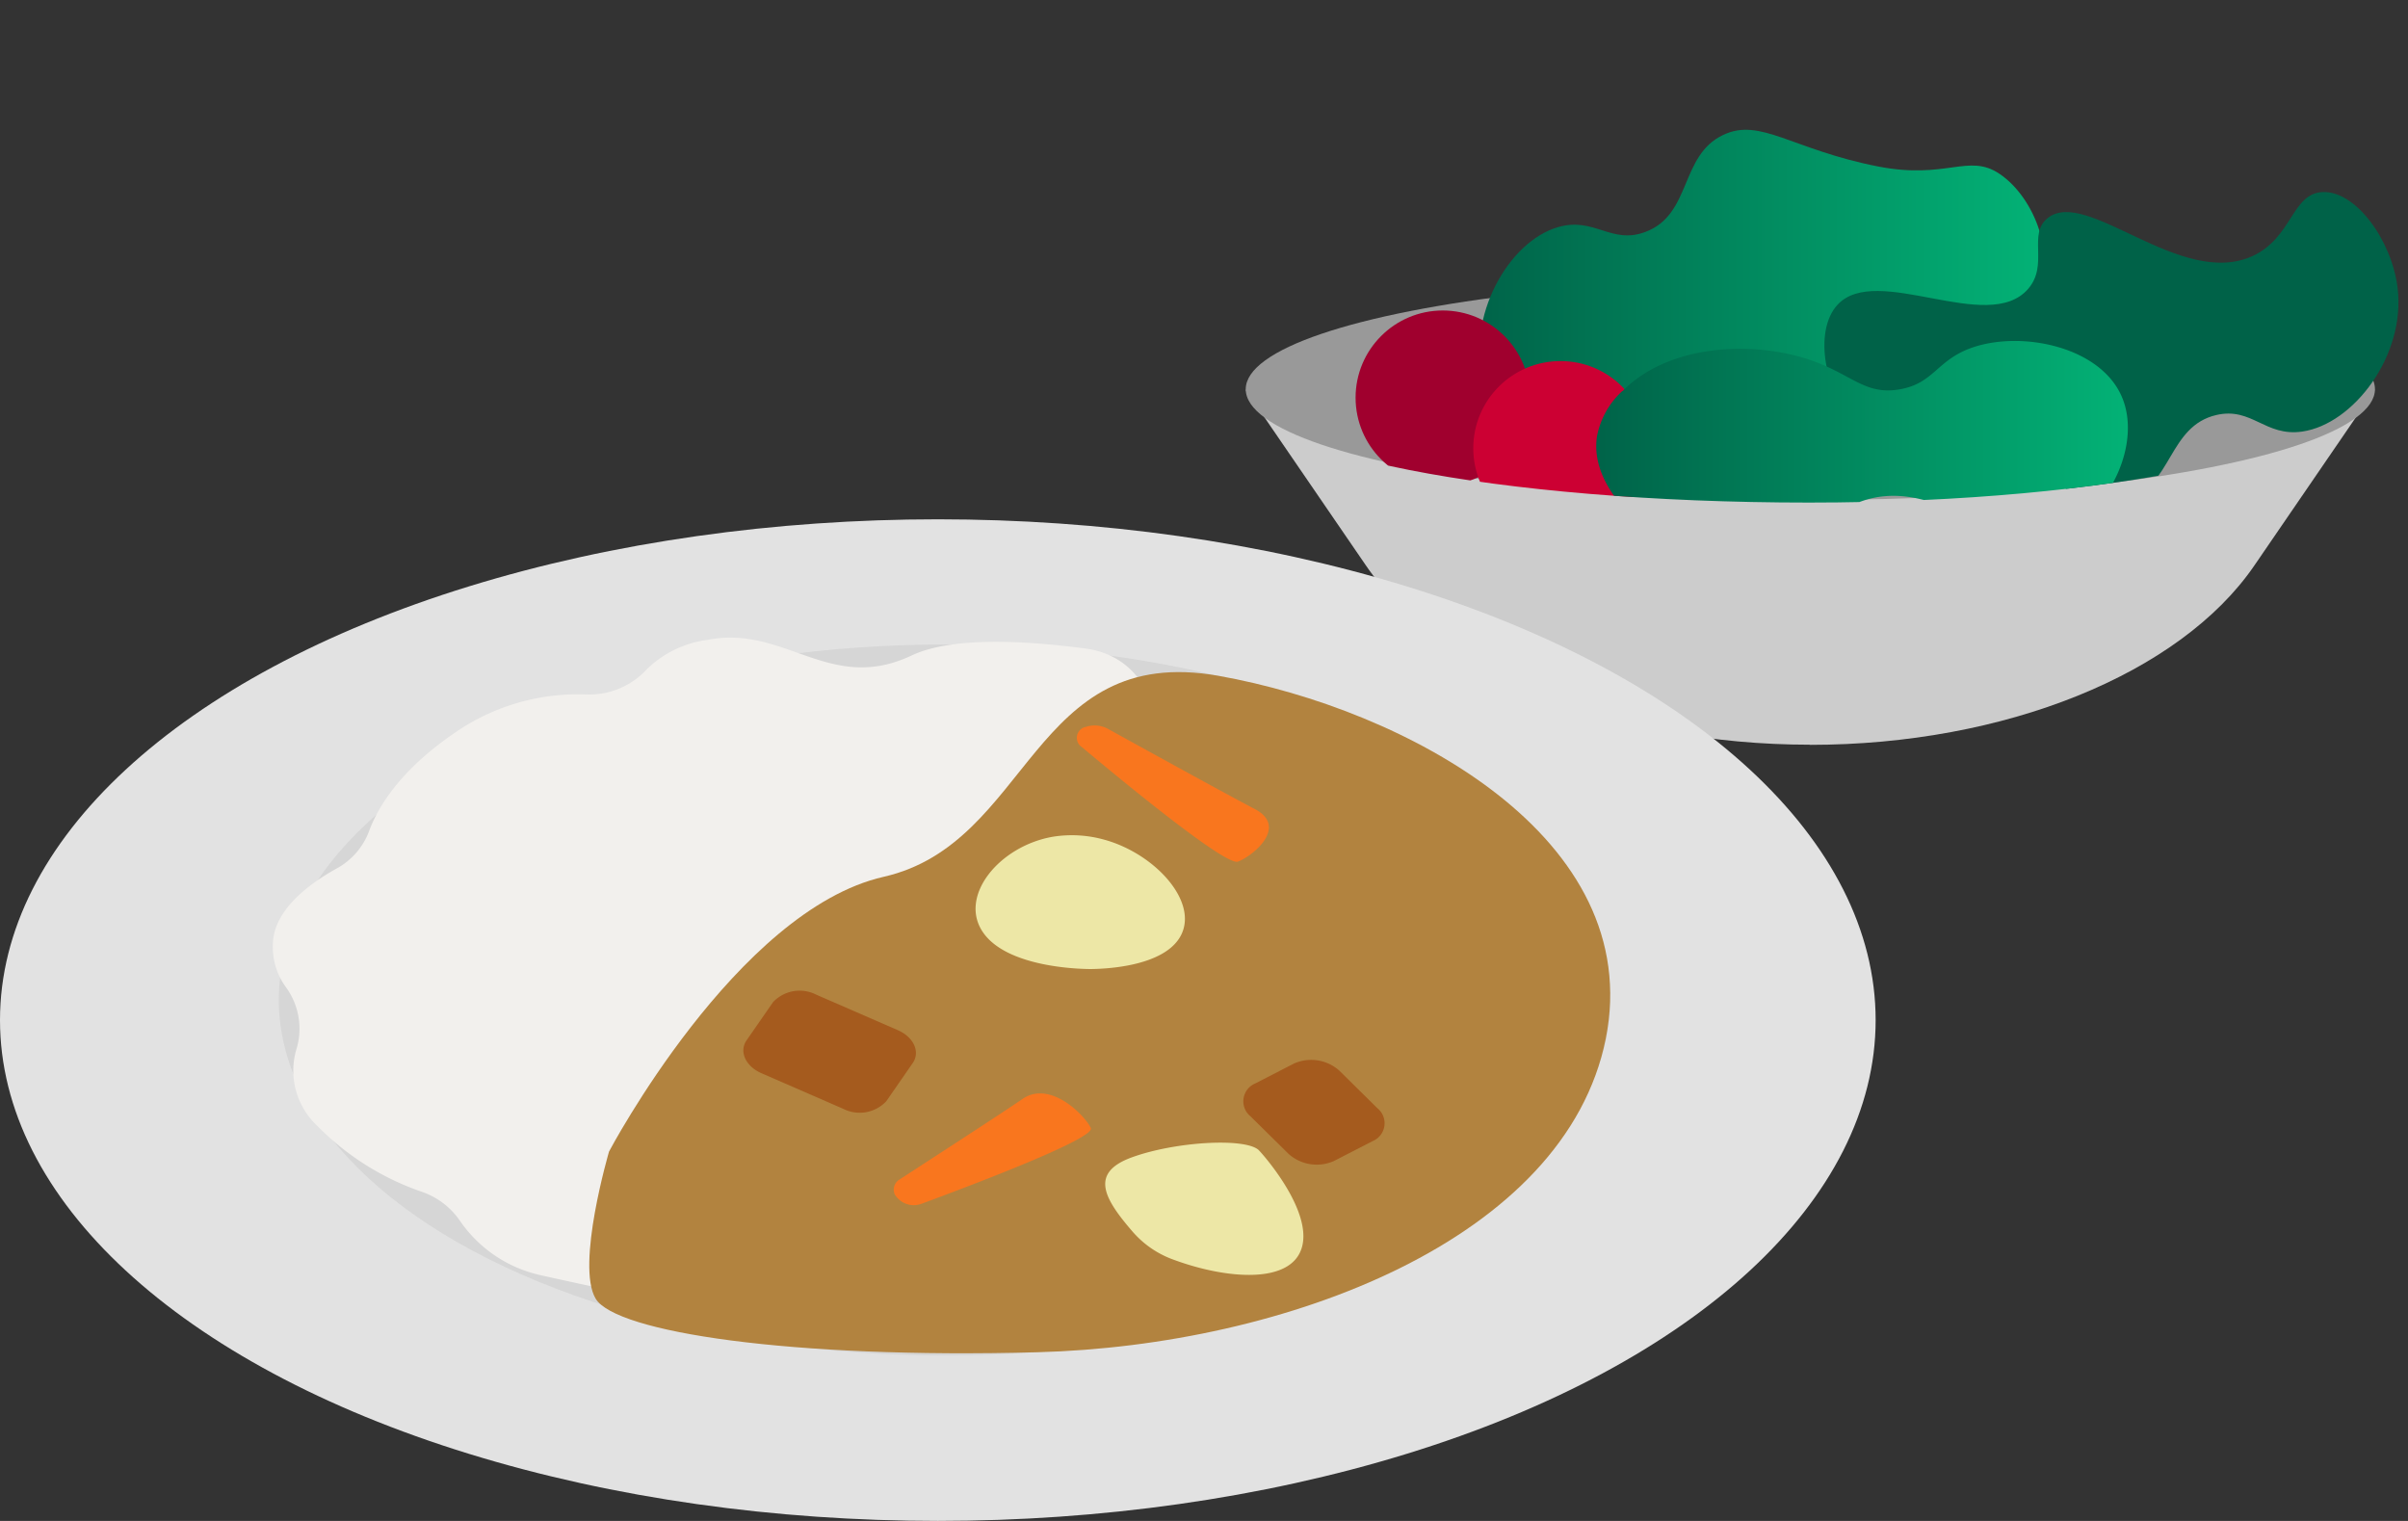
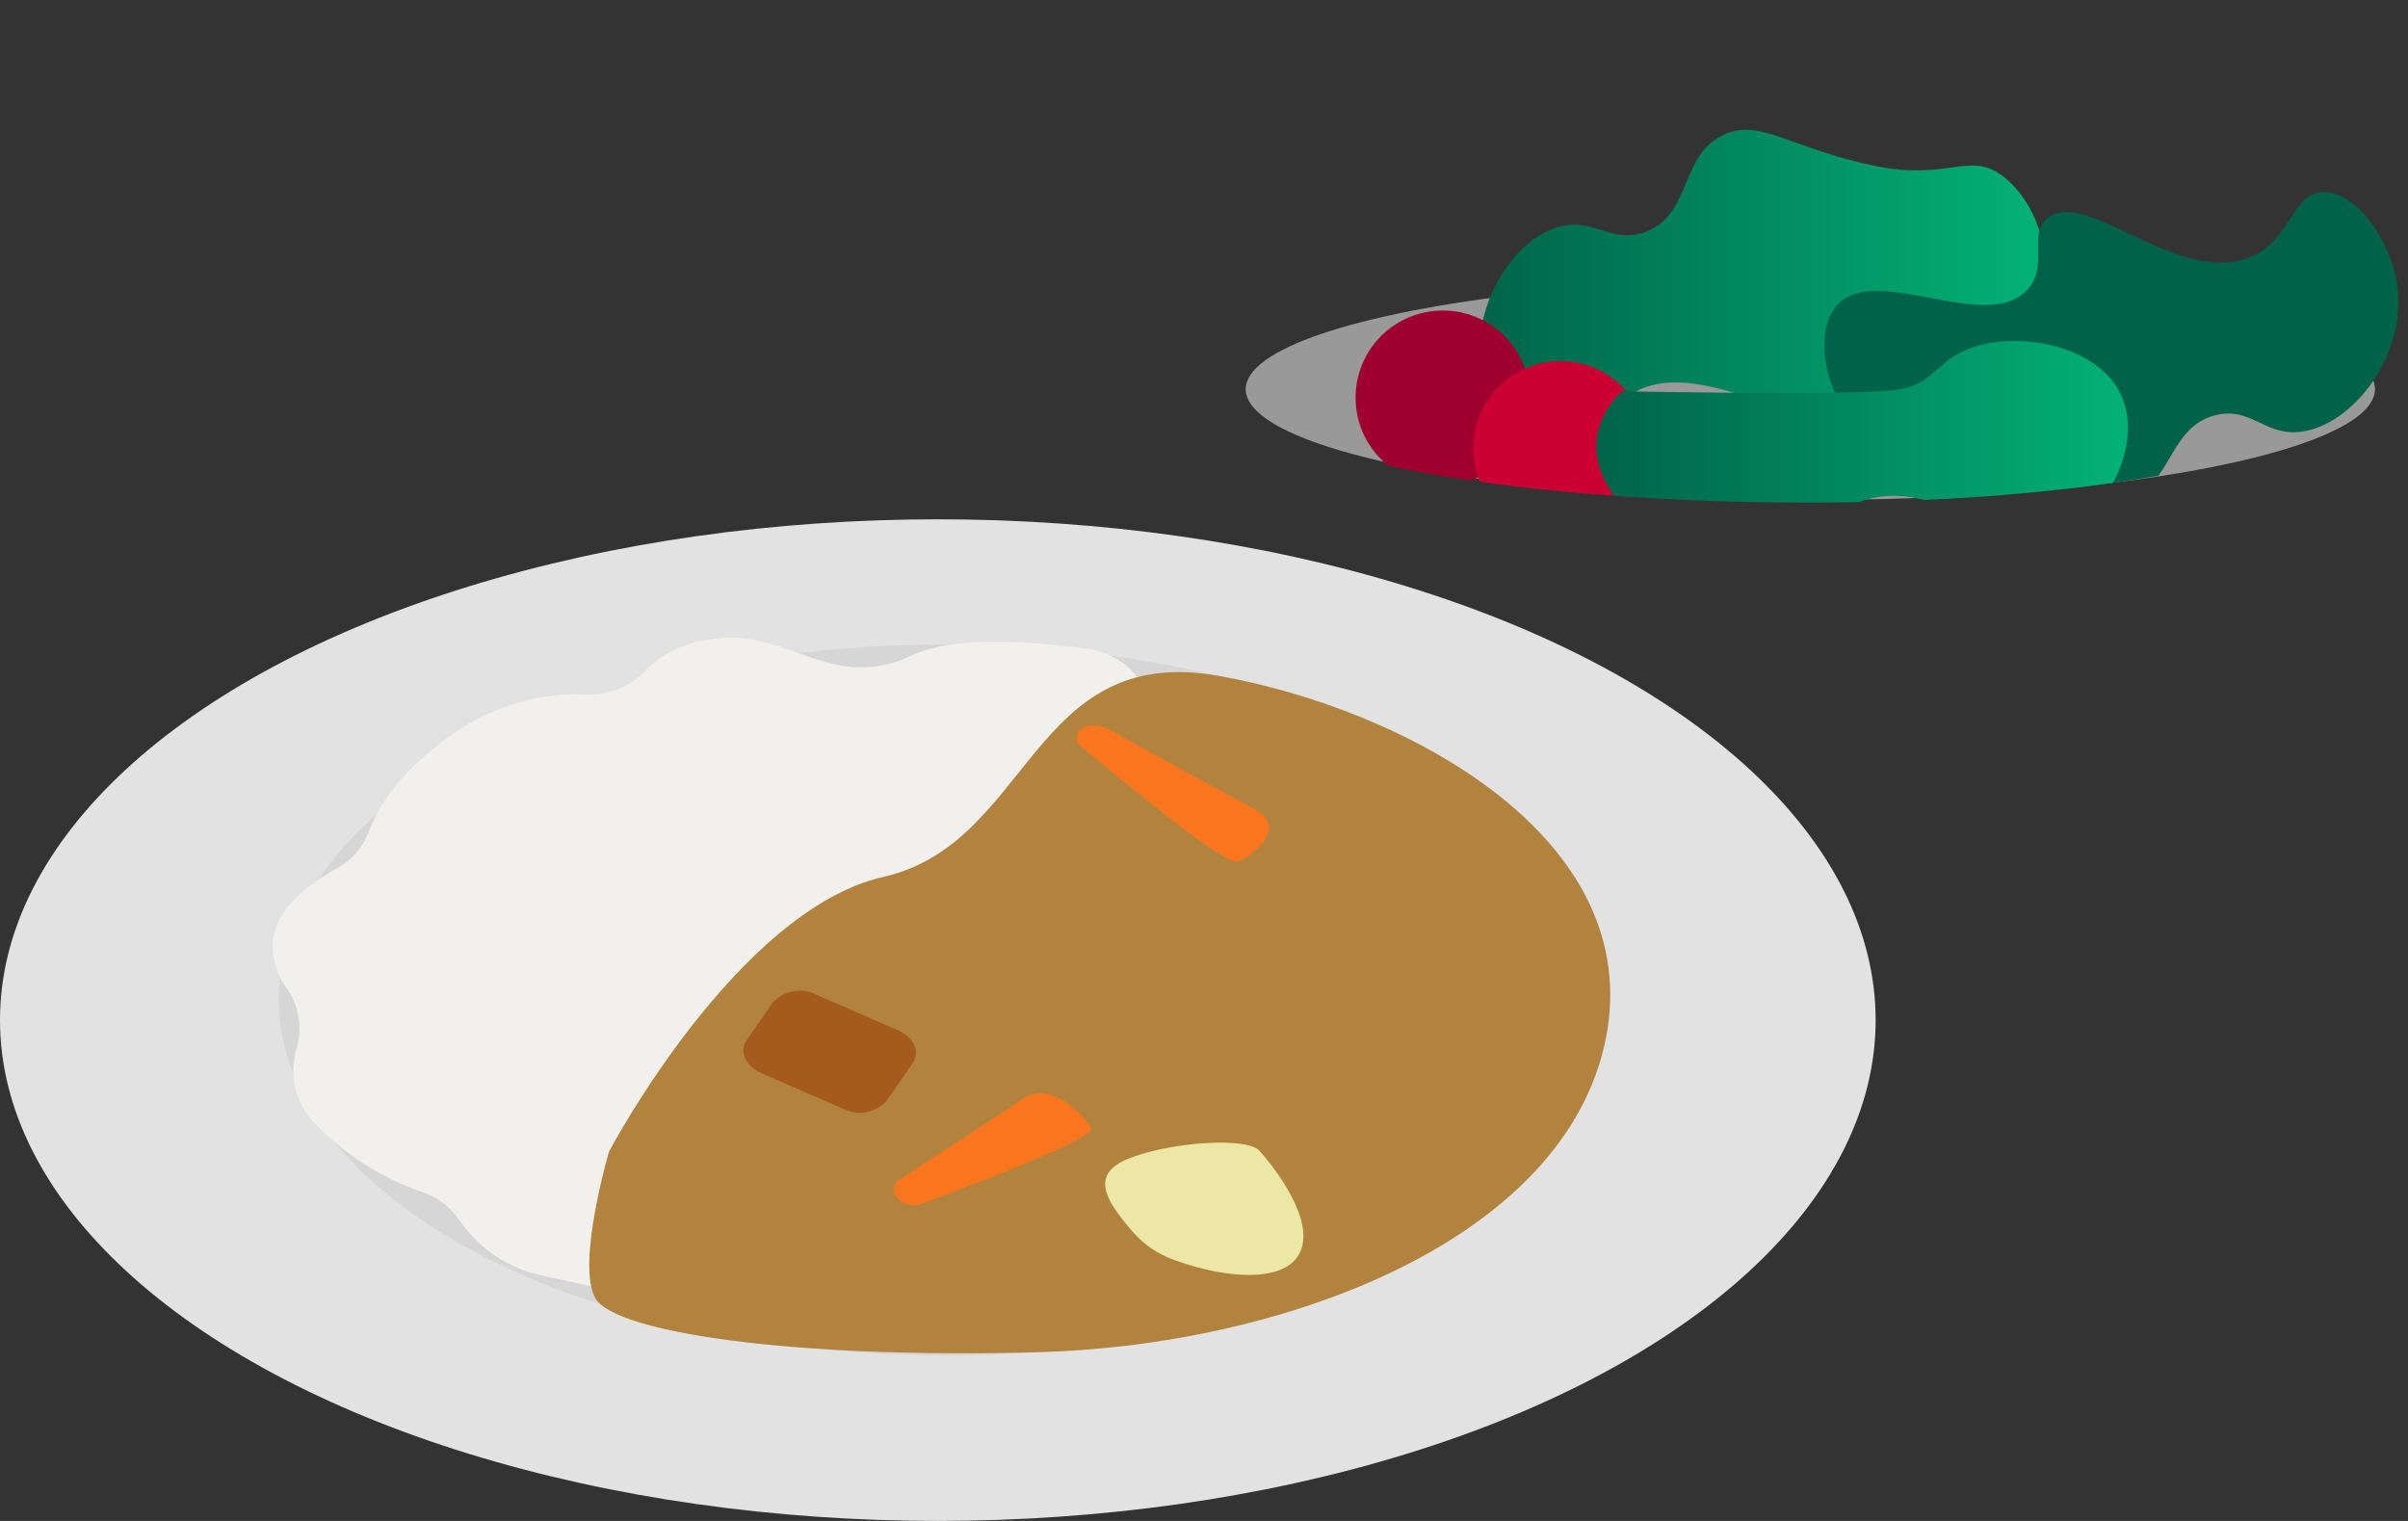
<svg xmlns="http://www.w3.org/2000/svg" xmlns:xlink="http://www.w3.org/1999/xlink" width="194.5" height="122.84" viewBox="0 0 194.5 122.84">
  <rect x="0" y="0" width="194.5" height="122.84" fill="#333333" stroke="none" />
  <defs>
    <clipPath id="clip-path">
      <path id="パス_51922" data-name="パス 51922" d="M91,32.295c-3.048,3.893-20.212,8.3-45.394,8.3S0,36.58,0,31.641C0,28.552,21.308,2.183,33.442.584,40.715-.382,64.609.151,74.056.151,99.248.151,94.912,27.3,91,32.295Z" fill="none" />
    </clipPath>
    <linearGradient id="linear-gradient" y1="0.5" x2="1" y2="0.5" gradientUnits="objectBoundingBox">
      <stop offset="0" stop-color="#006248" />
      <stop offset="1" stop-color="#03b477" />
    </linearGradient>
    <linearGradient id="linear-gradient-2" x1="-0.001" y1="0.5" x2="1" y2="0.5" gradientUnits="objectBoundingBox">
      <stop offset="0" stop-color="#c03" />
      <stop offset="1" stop-color="#c03" />
    </linearGradient>
    <linearGradient id="linear-gradient-3" x1="3.635" y1="1.08" x2="4.619" y2="1.08" xlink:href="#linear-gradient" />
    <linearGradient id="linear-gradient-4" x1="0" y1="0.501" x2="1" y2="0.501" xlink:href="#linear-gradient" />
  </defs>
  <g id="グループ_30897" data-name="グループ 30897" transform="translate(-451.5 -4215.421)">
    <g id="dish" transform="translate(552 4215.417)">
      <g id="グループ_31362" data-name="グループ 31362">
        <g id="グループ_31359" data-name="グループ 31359">
-           <path id="パス_51918" data-name="パス 51918" d="M45.705,60.152h0c-15.7,0-29.87-5.714-35.876-14.477L.111,31.49h91.2l-9.729,14.2C75.575,54.448,61.42,60.163,45.705,60.163Z" fill="#ccc" />
          <ellipse id="楕円形_743" data-name="楕円形 743" cx="45.605" cy="8.944" rx="45.605" ry="8.944" transform="translate(0.121 22.496)" fill="#999" />
        </g>
        <g id="グループ_31361" data-name="グループ 31361" clip-path="url(#clip-path)">
          <g id="グループ_31360" data-name="グループ 31360">
            <path id="パス_51919" data-name="パス 51919" d="M19.3,30.866c-1.388-5.282,2.032-11.369,6.067-12.525,2.918-.835,4.286,1.439,7.042.392,3.743-1.408,2.757-6.157,6.268-7.827,3.008-1.439,5.543,1.177,12.525,2.545,5.513,1.076,7.284-1.087,9.789.584,2.978,1.992,4.628,7,2.938,9.4-2.676,3.793-12.375-.795-15.071,3.33-1.419,2.163.644,4.346-.785,5.875C45.3,35.584,36.631,28.4,31.238,31.852c-2.978,1.9-2.435,5.433-4.889,5.875-2.656.473-6.077-3.149-7.042-6.851Z" fill="url(#linear-gradient)" />
            <circle id="楕円形_744" data-name="楕円形 744" cx="7.042" cy="7.042" r="7.042" transform="translate(8.994 25.081)" fill="#a0002e" />
            <circle id="楕円形_745" data-name="楕円形 745" cx="7.042" cy="7.042" r="7.042" transform="translate(18.501 29.166)" fill="url(#linear-gradient-2)" />
            <path id="パス_51920" data-name="パス 51920" d="M93.161,23.26c.664,5.423-3.541,11-7.706,11.6-3,.433-4.054-2-6.932-1.338-3.893.9-3.561,5.724-7.264,6.912-3.169,1.016-5.332-1.922-12.073-4.215-5.322-1.811-7.364.1-9.618-1.9-2.676-2.374-3.642-7.556-1.64-9.709,3.159-3.39,12.153,2.455,15.383-1.268,1.7-1.952-.05-4.4,1.569-5.714,3.139-2.555,10.765,5.735,16.58,3.048,3.209-1.489,3.149-5.05,5.644-5.161,2.7-.111,5.594,3.934,6.056,7.737Z" fill="url(#linear-gradient-3)" />
-             <path id="パス_51921" data-name="パス 51921" d="M30.554,31.6c3.33-3.411,9.2-4.024,13.753-2.928S49.77,32,52.939,31.45c2.787-.483,2.978-2.364,5.855-3.37,4.034-1.4,10.473-.07,12.143,4.095,1.469,3.652-.946,8.894-4.537,10.533-5.453,2.485-10.544-4.728-16.972-2.052-3.2,1.328-3.048,3.582-6.731,4.537-4.889,1.278-9.155-1.65-9.517-1.9-.885-.624-5.312-3.944-4.688-8.049a6.651,6.651,0,0,1,2.052-3.662Z" fill="url(#linear-gradient-4)" />
+             <path id="パス_51921" data-name="パス 51921" d="M30.554,31.6S49.77,32,52.939,31.45c2.787-.483,2.978-2.364,5.855-3.37,4.034-1.4,10.473-.07,12.143,4.095,1.469,3.652-.946,8.894-4.537,10.533-5.453,2.485-10.544-4.728-16.972-2.052-3.2,1.328-3.048,3.582-6.731,4.537-4.889,1.278-9.155-1.65-9.517-1.9-.885-.624-5.312-3.944-4.688-8.049a6.651,6.651,0,0,1,2.052-3.662Z" fill="url(#linear-gradient-4)" />
          </g>
        </g>
      </g>
    </g>
    <g id="dish-2" data-name="dish" transform="translate(451.5 4257.364)">
      <g id="グループ_31358" data-name="グループ 31358">
        <ellipse id="楕円形_741" data-name="楕円形 741" cx="75.75" cy="40.448" rx="75.75" ry="40.448" transform="translate(0 0)" fill="#e2e2e2" />
        <ellipse id="楕円形_742" data-name="楕円形 742" cx="53.77" cy="28.711" rx="53.77" ry="28.711" transform="translate(22.521 10.112)" fill="#d6d6d6" />
        <path id="パス_51910" data-name="パス 51910" d="M91.7,19.692c3-3.461.782-8.617-3.983-9.249-5.116-.682-10.884-.953-14.075.552C67,14.135,63.421,8.487,57.121,9.741A8.619,8.619,0,0,0,52.256,12.1a6.308,6.308,0,0,1-4.926,2.046,17.456,17.456,0,0,0-10.644,3.13c-4.434,3.04-6.18,6.019-6.872,7.9a5.7,5.7,0,0,1-2.628,3.03c-2.157,1.194-5.146,3.361-5.146,6.17a5.475,5.475,0,0,0,1.053,3.411,5.672,5.672,0,0,1,.833,5.066,6.092,6.092,0,0,0,1.685,6.119,21.731,21.731,0,0,0,8.5,5.357,6.14,6.14,0,0,1,3.02,2.3,10.7,10.7,0,0,0,6.551,4.424c2.468.552,4.765,1.043,6.571,1.414a6.522,6.522,0,0,0,6.24-2.026L91.711,19.7Z" fill="#f2f0ed" />
        <path id="パス_51911" data-name="パス 51911" d="M49.2,51.052s10.283-19.472,22.18-22.18,11.9-18.93,27.046-16.231S132.951,25.721,129.7,41.953s-25.872,24.779-45.885,25.32-34.078-1.625-35.7-4.324,1.083-11.9,1.083-11.9Z" fill="#b2833f" />
        <path id="パス_51912" data-name="パス 51912" d="M91.57,57.633c-2.337-2.689-3.652-4.825-.15-6.1,3.471-1.264,9.049-1.6,10.222-.612.191.161,4.344,4.775,3.531,7.825s-6.029,2.648-10.323,1.073a7.9,7.9,0,0,1-3.27-2.177Z" fill="#ede7a6" />
        <path id="パス_51913" data-name="パス 51913" d="M87.668,16.773a.9.9,0,0,0-.271,1.635c3.22,2.7,11.617,9.62,12.6,9.239,1.214-.461,4.093-2.819,1.344-4.253-2.247-1.174-9.33-5.076-11.848-6.47a2.265,2.265,0,0,0-1.816-.15h0Z" fill="#f9761e" />
        <path id="パス_51914" data-name="パス 51914" d="M72.289,54.553a1.791,1.791,0,0,0,2.137.732C78.368,53.831,88.5,50,88.109,49.166c-.482-1.033-3.28-3.882-5.507-2.357-1.816,1.244-7.785,5.106-9.911,6.491a.957.957,0,0,0-.4,1.264h0Z" fill="#f9761e" />
-         <path id="パス_51915" data-name="パス 51915" d="M101.391,45.564l3.12-1.605a3.41,3.41,0,0,1,3.672.572l3.07,3.03a1.56,1.56,0,0,1-.381,2.658l-3.12,1.605a3.41,3.41,0,0,1-3.672-.572l-3.07-3.03A1.56,1.56,0,0,1,101.391,45.564Z" fill="#a55b1e" />
        <path id="パス_51916" data-name="パス 51916" d="M68.106,47.611l-6.591-2.869c-1.294-.562-1.836-1.756-1.214-2.658L62.438,39a2.947,2.947,0,0,1,3.481-.612l6.591,2.869c1.294.562,1.836,1.756,1.214,2.658L71.587,47A2.947,2.947,0,0,1,68.106,47.611Z" fill="#a55b1e" />
-         <path id="パス_51917" data-name="パス 51917" d="M89.283,25.9c3.983,1.134,7.464,4.9,6.139,7.634-1.314,2.709-6.581,2.779-7.283,2.789-.271,0-6.6.03-8.7-2.909s1.284-7.062,5.658-7.785a9.709,9.709,0,0,1,4.183.271Z" fill="#ede7a6" />
      </g>
    </g>
  </g>
</svg>